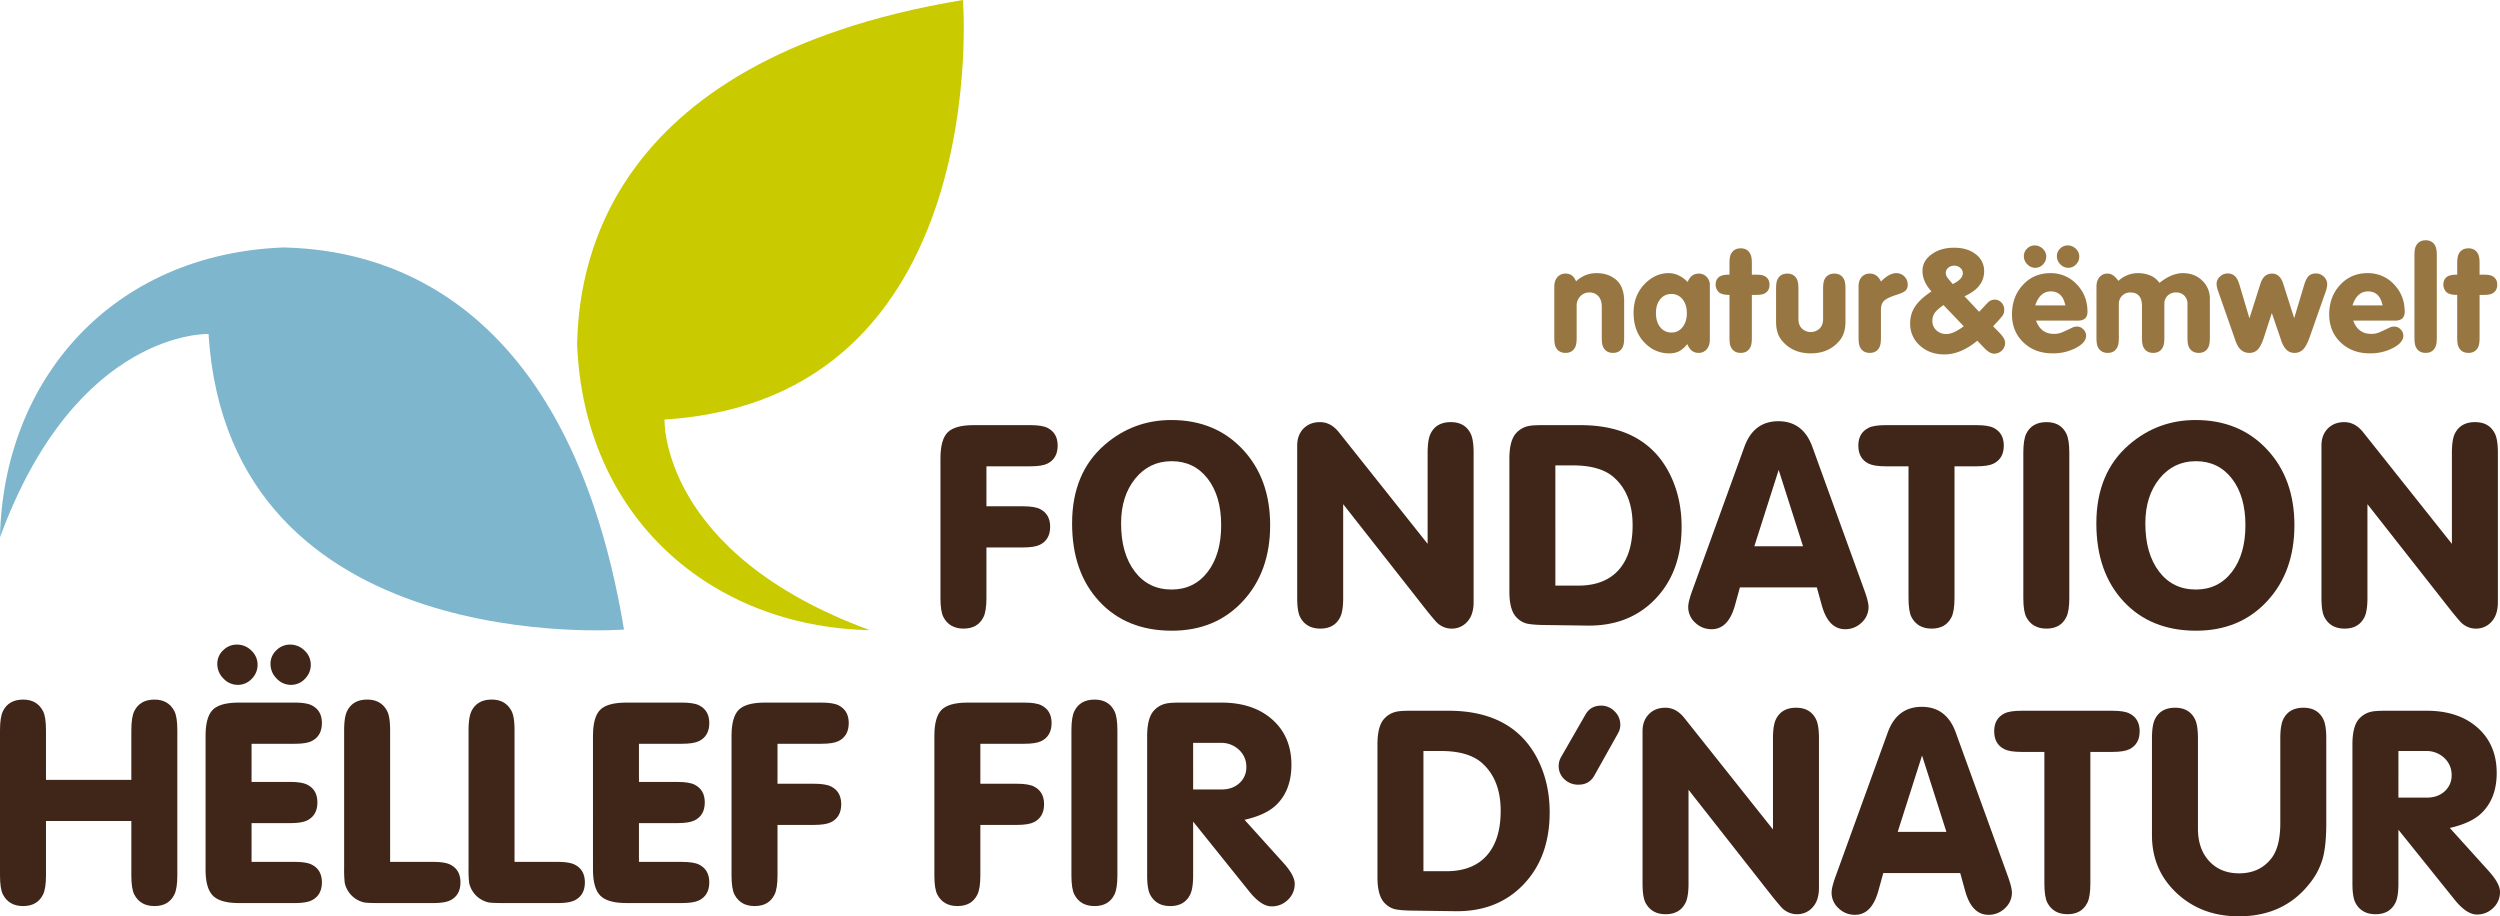
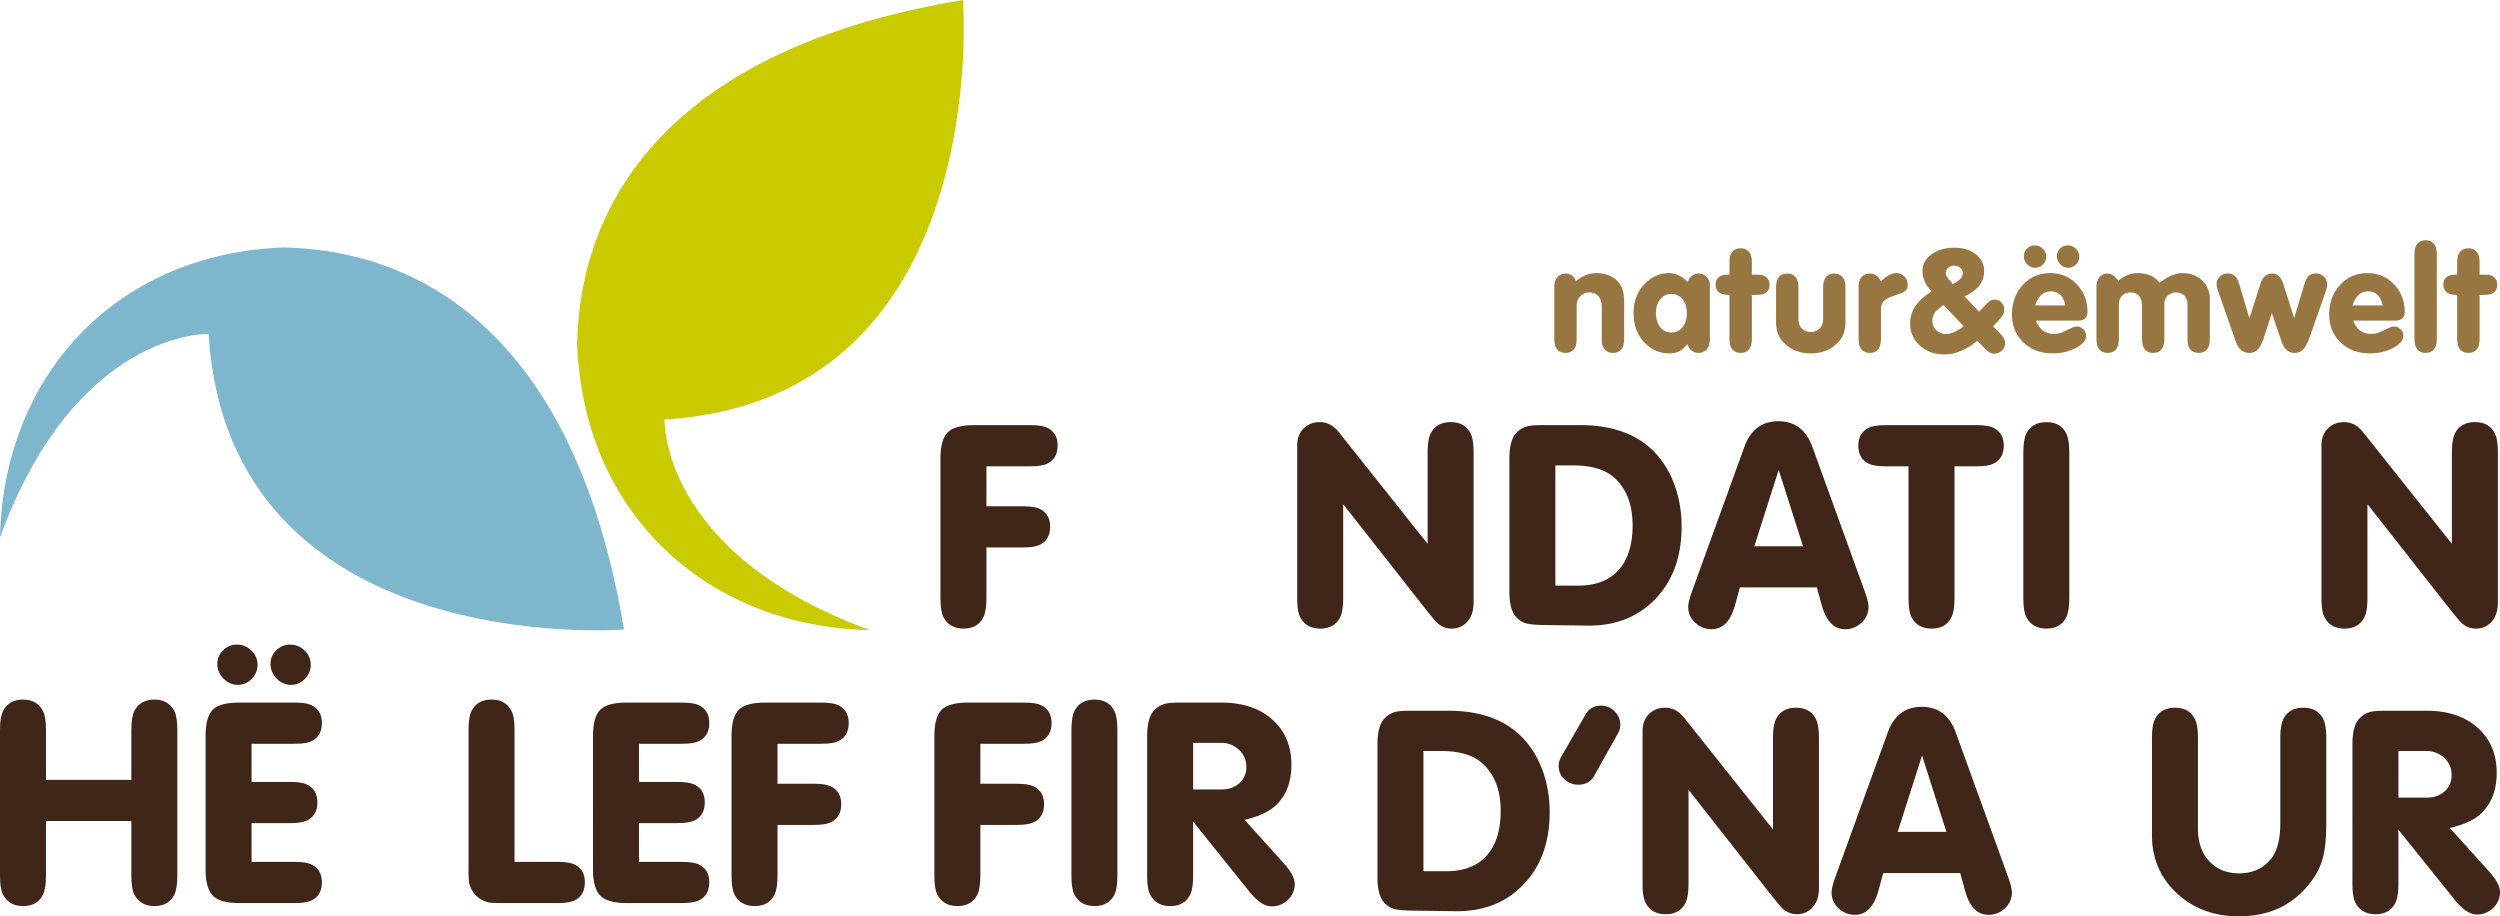
<svg xmlns="http://www.w3.org/2000/svg" id="Group_57" data-name="Group 57" width="2717.855" height="996.163" viewBox="0 0 2717.855 996.163">
  <defs>
    <clipPath id="clip-path">
      <rect id="Rectangle_42" data-name="Rectangle 42" width="2717.855" height="996.163" fill="none" />
    </clipPath>
  </defs>
  <g id="Group_52" data-name="Group 52">
    <g id="Group_51" data-name="Group 51" clip-path="url(#clip-path)">
      <path id="Path_32" data-name="Path 32" d="M0,584.1C3.521,413.112,121.338,275.9,308.769,269c68.019,2.185,303.912,19.023,369.6,415.4,0,0-429.52,34.04-451.662-321.309,0,0-143.66-5.222-226.708,221.005" fill="#7db6cd" />
      <path id="Path_33" data-name="Path 33" d="M945.568,685.055C772.957,681.486,634.38,562.5,627.385,373.221,629.6,304.538,646.621,66.336,1046.871,0c0,0,34.361,433.748-324.442,456.1,0,0-5.3,145.059,223.139,228.951" fill="#c9ca00" />
    </g>
  </g>
  <g id="Group_54" data-name="Group 54">
    <g id="Group_53" data-name="Group 53" clip-path="url(#clip-path)">
      <path id="Path_34" data-name="Path 34" d="M1689.73,367.433V311.667q0-6.453,3.393-10.342a11.373,11.373,0,0,1,9.018-3.889q7.943,0,11.253,8.439a31.759,31.759,0,0,1,22.339-8.936q12.907,0,21.43,7.447t8.522,23.167v39.88q0,6.949-1.655,10.094-3.146,6.124-10.425,6.123-7.447,0-10.591-6.123-1.655-3.141-1.654-10.094V333.345q0-7.115-3.641-11.253a12.553,12.553,0,0,0-9.928-4.137,13.008,13.008,0,0,0-9.764,4.137,14.242,14.242,0,0,0-3.972,10.26v35.081q0,6.949-1.654,10.094-3.146,6.124-10.425,6.123-7.447,0-10.591-6.123-1.656-3.141-1.655-10.094" fill="#987642" />
      <path id="Path_35" data-name="Path 35" d="M1858.849,309.847v59.407q0,6.453-3.392,10.425a11.092,11.092,0,0,1-8.853,3.971q-8.607,0-12.246-9.6a30.393,30.393,0,0,1-8.936,7.861,24.024,24.024,0,0,1-11.086,2.234,35.447,35.447,0,0,1-24-9.267q-14.4-12.741-14.4-34.75,0-19.525,12.741-32.1,11.251-11.085,25.318-11.087,11.251,0,20.685,9.6,3.805-9.1,12.08-9.1a11.555,11.555,0,0,1,8.6,3.558,12.17,12.17,0,0,1,3.475,8.853m-41.866,9.763a14.821,14.821,0,0,0-12.08,5.709q-4.635,5.709-4.633,14.976,0,9.6,4.633,15.389a14.9,14.9,0,0,0,12.246,5.792,14.663,14.663,0,0,0,12.079-5.874q4.632-5.872,4.634-15.141t-4.634-15.059a14.914,14.914,0,0,0-12.245-5.792" fill="#987642" />
      <path id="Path_36" data-name="Path 36" d="M1904.52,320.6v46.83q0,6.949-1.655,10.094-3.146,6.124-10.425,6.123-7.446,0-10.591-6.123-1.655-3.141-1.654-10.094V320.6q-9.27,0-12.163-3.558a11.55,11.55,0,0,1-2.9-7.364q0-9.266,9.433-10.756a38.644,38.644,0,0,1,5.626-.331V286.018q0-6.783,1.654-9.929,3.142-6.12,10.591-6.122,7.28,0,10.425,6.122,1.651,3.146,1.655,9.929v12.576h4.468q6.454,0,9.266,1.489,5.461,2.817,5.461,9.433,0,6.787-5.461,9.6-2.816,1.488-9.266,1.489Z" fill="#987642" />
      <path id="Path_37" data-name="Path 37" d="M2006.287,313.653v36.074q0,12.578-5.957,20.023-11.584,14.4-31.772,14.4t-31.771-14.4q-5.958-7.446-5.958-20.023V313.653q0-6.95,1.655-10.094,3.141-6.12,10.591-6.123,7.28,0,10.425,6.123,1.651,3.312,1.654,10.094v33.1q0,6.787,3.889,10.508a14.02,14.02,0,0,0,19.03,0q3.886-3.725,3.889-10.508v-33.1q0-6.95,1.655-10.094,3.141-6.12,10.59-6.123,7.28,0,10.426,6.123,1.651,3.312,1.654,10.094" fill="#987642" />
      <path id="Path_38" data-name="Path 38" d="M2020.516,367.433v-56.1q0-6.287,3.31-10.094a11.237,11.237,0,0,1,8.936-3.806q8.1,0,12.079,8.6,9.1-9.1,16.714-9.1a11.97,11.97,0,0,1,8.771,3.641,12.163,12.163,0,0,1,3.639,8.936q0,4.3-2.481,6.536t-9.929,4.551q-9.928,3.146-13.321,6.454t-3.393,9.763v30.613q0,6.949-1.654,10.094-3.146,6.124-10.425,6.123-7.447,0-10.591-6.123-1.656-3.141-1.655-10.094" fill="#987642" />
      <path id="Path_39" data-name="Path 39" d="M2135.688,322.092l15.885,16.879,9.1-9.6a10.549,10.549,0,0,1,7.778-3.64,9.922,9.922,0,0,1,7.364,3.144,10.719,10.719,0,0,1,3.06,7.777,11.451,11.451,0,0,1-1.158,5.461q-1.158,2.152-6.619,7.943l-4.3,4.633,6.95,7.116q6.12,6.291,6.123,10.921A11.3,11.3,0,0,1,2176.4,381a11.689,11.689,0,0,1-8.6,3.475q-4.8,0-10.756-6.288l-7.447-7.777q-18.036,14.892-35.743,14.893-16.053,0-26.642-9.6a31.212,31.212,0,0,1-10.59-24.16,32.473,32.473,0,0,1,5.378-18.368q5.375-8.106,17.789-16.382-9.766-10.588-9.764-22.34,0-10.754,9.846-17.954t24.574-7.2q14.4,0,23.5,7.115a22.439,22.439,0,0,1,9.1,18.534q0,17.541-21.346,27.138m-.828,32.6-22.009-23q-6.951,4.8-9.515,8.439a14.552,14.552,0,0,0-2.565,8.605,13.581,13.581,0,0,0,4.3,10.343A15.282,15.282,0,0,0,2116,363.131q7.608,0,18.864-8.44m-16.547-51.3,4.632,5.461q10.922-5.461,10.922-11.749a7.53,7.53,0,0,0-2.731-5.875,9.8,9.8,0,0,0-6.7-2.4,9.457,9.457,0,0,0-6.454,2.317,7.21,7.21,0,0,0-2.648,5.626q0,3.146,2.98,6.619" fill="#987642" />
      <path id="Path_40" data-name="Path 40" d="M2258.8,348.569h-45.341q5.294,14.4,19.36,14.4a22.445,22.445,0,0,0,7.2-.993q2.892-.993,12.825-5.792a11.694,11.694,0,0,1,5.295-1.158,9.233,9.233,0,0,1,6.784,3.061,9.624,9.624,0,0,1,2.979,6.867q0,7.447-11.169,13.321a53.388,53.388,0,0,1-25.236,5.875q-19.36,0-31.772-11.915t-12.41-30.448q0-19.194,11.831-32.02t29.869-12.824a38.224,38.224,0,0,1,28.71,12.162q11.667,12.164,11.667,29.869,0,9.6-10.591,9.6m-46.83-81.746a12.237,12.237,0,0,1,8.852,3.64,11.461,11.461,0,0,1,3.724,8.44,11.908,11.908,0,0,1-3.558,8.6,11.318,11.318,0,0,1-8.357,3.64,11.778,11.778,0,0,1-8.688-3.806,12.368,12.368,0,0,1-3.722-8.936,11.118,11.118,0,0,1,3.474-8.108,11.3,11.3,0,0,1,8.275-3.475m.661,65.2H2245.4q-1.489-6.12-3.475-8.936-4.305-6.286-12.411-6.288-11.914,0-16.879,15.224m35.247-65.2a12.243,12.243,0,0,1,8.854,3.64,11.466,11.466,0,0,1,3.722,8.44,11.9,11.9,0,0,1-3.557,8.6,11.318,11.318,0,0,1-8.357,3.64,11.776,11.776,0,0,1-8.687-3.806,12.362,12.362,0,0,1-3.724-8.936,11.112,11.112,0,0,1,3.476-8.108,11.292,11.292,0,0,1,8.273-3.475" fill="#987642" />
      <path id="Path_41" data-name="Path 41" d="M2279.153,367.433V311.5q0-6.287,3.31-10.176a10.948,10.948,0,0,1,8.77-3.889q6.287,0,11.749,7.943a31.159,31.159,0,0,1,21.347-8.44,33.513,33.513,0,0,1,16.548,4.138,25.773,25.773,0,0,1,6.784,6.453q13.238-10.587,25.484-10.591,12.573,0,20.933,8.026a26.73,26.73,0,0,1,8.356,20.106v42.362q0,6.949-1.654,10.094-3.147,6.124-10.426,6.123-7.446,0-10.59-6.123-1.656-3.141-1.655-10.094v-36.9a12.485,12.485,0,0,0-3.393-9.1,12.033,12.033,0,0,0-9.018-3.475,12.592,12.592,0,0,0-9.184,3.475,12.149,12.149,0,0,0-3.557,9.1v36.9q0,6.949-1.656,10.094-3.144,6.124-10.424,6.123-7.447,0-10.591-6.123-1.656-3.141-1.654-10.094V332.848q0-14.893-12.577-14.893a12.173,12.173,0,0,0-12.577,12.577v36.9q0,6.949-1.654,10.094-3.145,6.124-10.425,6.123-7.447,0-10.591-6.123-1.656-3.141-1.655-10.094" fill="#987642" />
      <path id="Path_42" data-name="Path 42" d="M2494.108,345.921l10.756-35.909q2.148-7.111,4.965-9.928t7.943-2.813a11.909,11.909,0,0,1,8.6,3.557,11.331,11.331,0,0,1,3.64,8.357,26.234,26.234,0,0,1-1.82,8.274l-17.21,48.982q-3.312,9.432-7.032,13.32a12.8,12.8,0,0,1-9.681,3.889q-9.6,0-14.065-12.907L2469.783,340.3l-8.44,26.146q-3.144,9.6-6.7,13.4a12.2,12.2,0,0,1-9.349,3.806q-10.426,0-14.894-12.907l-18.7-53.449a28.356,28.356,0,0,1-1.986-8.44,10.875,10.875,0,0,1,3.641-8.108,11.844,11.844,0,0,1,8.44-3.475,11.232,11.232,0,0,1,8.273,3.309q2.646,2.649,4.634,9.267l10.756,36.24,11.914-37.564q3.475-11.085,12.742-11.087,8.6,0,12.08,11.087Z" fill="#987642" />
      <path id="Path_43" data-name="Path 43" d="M2603.657,348.569h-45.341q5.294,14.4,19.36,14.4a22.474,22.474,0,0,0,7.2-.992q2.892-.993,12.825-5.792a11.694,11.694,0,0,1,5.3-1.159,9.233,9.233,0,0,1,6.784,3.061,9.627,9.627,0,0,1,2.98,6.868q0,7.447-11.17,13.321a53.388,53.388,0,0,1-25.236,5.874q-19.36,0-31.772-11.914t-12.41-30.448q0-19.194,11.831-32.02t29.869-12.825a38.224,38.224,0,0,1,28.71,12.163q11.667,12.162,11.667,29.869,0,9.6-10.591,9.6m-46.169-16.548h32.765q-1.489-6.12-3.475-8.936-4.305-6.286-12.411-6.288-11.913,0-16.879,15.224" fill="#987642" />
      <path id="Path_44" data-name="Path 44" d="M2649.16,277.247v90.187q0,6.949-1.654,10.094-3.146,6.121-10.425,6.122-7.448,0-10.591-6.122-1.656-3.141-1.655-10.094V277.247q0-6.781,1.655-9.928,3.141-6.12,10.591-6.122,7.278,0,10.425,6.122,1.651,3.145,1.654,9.928" fill="#987642" />
      <path id="Path_45" data-name="Path 45" d="M2695.657,320.6v46.83q0,6.949-1.655,10.094-3.145,6.124-10.425,6.123-7.446,0-10.591-6.123-1.655-3.141-1.654-10.094V320.6q-9.27,0-12.163-3.558a11.551,11.551,0,0,1-2.9-7.364q0-9.266,9.433-10.756a38.64,38.64,0,0,1,5.626-.331V286.018q0-6.783,1.654-9.929,3.142-6.12,10.591-6.122,7.28,0,10.425,6.122,1.652,3.146,1.655,9.929v12.576h4.468q6.454,0,9.266,1.489,5.461,2.817,5.461,9.433,0,6.787-5.461,9.6-2.816,1.488-9.266,1.489Z" fill="#987642" />
    </g>
  </g>
  <g id="Group_56" data-name="Group 56">
    <g id="Group_55" data-name="Group 55" clip-path="url(#clip-path)">
      <path id="Path_46" data-name="Path 46" d="M1072.4,506.942V550.4h39.535q12.744,0,18.625,2.94,11.1,5.561,11.109,19.278,0,14.052-11.109,19.6-5.882,2.941-18.625,2.941H1072.4v54.892q0,14.382-3.268,20.912-6.21,12.42-21.565,12.416t-21.891-12.416q-3.27-6.2-3.267-20.912V498.447q0-20.584,7.842-28.426t28.426-7.842H1120.1q12.742,0,18.624,2.94,11.1,5.561,11.109,19.278,0,14.052-11.109,19.605-5.882,2.94-18.624,2.94Z" fill="#402618" />
-       <path id="Path_47" data-name="Path 47" d="M1273.338,456.624q47.7,0,77.6,31.858t29.9,82.5q0,50.651-29.732,82.666t-77.111,32.02q-49.341,0-78.908-31.857t-29.57-84.789q0-54.893,35.615-85.606,31.036-26.787,72.209-26.793m.327,44.764q-24.185,0-39.536,18.951t-15.357,48.684q0,32.676,14.867,52.278t40.026,19.6q24.505,0,39.208-19.115t14.7-50.808q0-31.687-14.7-50.644t-39.208-18.951" fill="#402618" />
      <path id="Path_48" data-name="Path 48" d="M1460.227,548.111V650.053q0,14.382-3.267,20.912-6.21,12.421-21.565,12.417T1413.5,670.965q-3.269-6.2-3.267-20.912V484.4q0-11.433,6.862-18.461t17.971-7.025q11.763,0,20.584,11.109l96.388,121.221v-99q0-14.373,3.268-20.911,6.2-12.414,21.892-12.416,15.352,0,21.564,12.416,3.262,6.54,3.268,20.911V654.629q0,13.722-6.862,21.237a22.1,22.1,0,0,1-16.991,7.516,22.733,22.733,0,0,1-15.683-6.209q-.981-.651-10.129-11.762Z" fill="#402618" />
      <path id="Path_49" data-name="Path 49" d="M1640.915,643.192V498.773q0-20.585,7.842-28.426a24.538,24.538,0,0,1,13.07-7.188q4.242-.981,15.356-.98h40.843q43.13,0,69.922,19.931,18.946,14.052,29.57,37.9t10.619,52.6q0,48.69-28.426,78.418t-74.17,29.08l-48.685-.653q-12.742-.323-17.971-1.8a23.555,23.555,0,0,1-10.128-6.372q-7.842-7.842-7.842-28.1m49.991-6.534h24.833q28.748,0,43.946-16.991t15.194-48.684q0-33.649-19.932-51.625-14.7-13.393-45.09-13.4h-18.951Z" fill="#402618" />
      <path id="Path_50" data-name="Path 50" d="M1975.169,638.618h-83.645l-5.229,18.951q-7.19,26.466-25.485,26.466a25.1,25.1,0,0,1-17.971-7.188,22.73,22.73,0,0,1-7.514-16.991q0-5.551,4.248-17.317L1896.425,485.7q10.123-27.768,36.921-27.773t36.922,27.773l56.852,156.835q4.243,11.763,4.248,17.317a22.748,22.748,0,0,1-7.514,16.991,25.114,25.114,0,0,1-17.972,7.188q-18.3,0-25.485-26.466Zm-15.029-44.763-26.467-82.992-26.465,82.992Z" fill="#402618" />
      <path id="Path_51" data-name="Path 51" d="M2124.818,506.942V650.054q0,14.382-3.268,20.912-6.209,12.42-21.564,12.416t-21.892-12.416q-3.268-6.2-3.267-20.912V506.942H2050q-12.743,0-18.624-2.94-11.113-5.553-11.11-19.605,0-13.722,11.11-19.278,5.882-2.94,18.624-2.94h98.676q12.743,0,18.624,2.94,11.1,5.561,11.109,19.278,0,14.052-11.109,19.605-5.881,2.94-18.624,2.94Z" fill="#402618" />
      <path id="Path_52" data-name="Path 52" d="M2199.641,492.239q0-14.375,3.267-20.911,6.2-12.414,21.892-12.417,15.352,0,21.565,12.417,3.261,6.54,3.267,20.911V650.054q0,14.382-3.267,20.912-6.213,12.42-21.565,12.416t-21.892-12.416q-3.27-6.2-3.267-20.912Z" fill="#402618" />
-       <path id="Path_53" data-name="Path 53" d="M2386.855,456.624q47.7,0,77.6,31.858t29.9,82.5q0,50.651-29.733,82.666t-77.111,32.02q-49.341,0-78.907-31.857t-29.571-84.789q0-54.893,35.615-85.606,31.036-26.787,72.209-26.793m.327,44.764q-24.183,0-39.536,18.951t-15.356,48.684q0,32.676,14.866,52.278t40.026,19.6q24.507,0,39.209-19.115t14.7-50.808q0-31.687-14.7-50.644t-39.209-18.951" fill="#402618" />
      <path id="Path_54" data-name="Path 54" d="M2573.745,548.111V650.053q0,14.382-3.267,20.912-6.21,12.421-21.565,12.417t-21.892-12.417q-3.268-6.2-3.267-20.912V484.4q0-11.433,6.862-18.461t17.971-7.025q11.763,0,20.584,11.109l96.388,121.221v-99q0-14.373,3.268-20.911,6.2-12.414,21.892-12.416,15.353,0,21.564,12.416,3.263,6.54,3.268,20.911V654.629q0,13.722-6.862,21.237a22.1,22.1,0,0,1-16.991,7.516,22.733,22.733,0,0,1-15.683-6.209q-.981-.651-10.129-11.762Z" fill="#402618" />
      <path id="Path_55" data-name="Path 55" d="M1497.491,953.686V809.268q0-20.585,7.842-28.427a24.542,24.542,0,0,1,13.069-7.188q4.242-.98,15.356-.98H1574.6q43.13,0,69.922,19.931,18.947,14.052,29.57,37.9t10.619,52.6q0,48.69-28.426,78.417t-74.17,29.08l-48.684-.652q-12.744-.322-17.971-1.8a23.546,23.546,0,0,1-10.128-6.373q-7.844-7.84-7.842-28.1m49.991-6.533h24.832q28.748,0,43.946-16.992t15.194-48.684q0-33.648-19.931-51.625-14.7-13.392-45.091-13.4h-18.95Z" fill="#402618" />
      <path id="Path_56" data-name="Path 56" d="M1697.127,822.991l26.466-46.07q5.551-9.8,16.99-9.8a20.113,20.113,0,0,1,14.7,6.209,19.757,19.757,0,0,1,6.208,14.377,17.851,17.851,0,0,1-2.288,9.148L1733.4,842.923q-5.561,10.131-17.318,10.129a21.464,21.464,0,0,1-15.357-5.882,19.036,19.036,0,0,1-6.208-14.376,19.421,19.421,0,0,1,2.614-9.8" fill="#402618" />
      <path id="Path_57" data-name="Path 57" d="M1835.663,858.606V960.547q0,14.382-3.267,20.913-6.21,12.422-21.565,12.416t-21.892-12.416q-3.268-6.2-3.267-20.913V794.891q0-11.433,6.861-18.461t17.971-7.025q11.765,0,20.585,11.109l96.388,121.221v-99q0-14.373,3.268-20.911,6.2-12.416,21.892-12.417,15.352,0,21.564,12.417,3.262,6.54,3.268,20.911V965.124q0,13.722-6.862,21.236a22.092,22.092,0,0,1-16.991,7.516,22.732,22.732,0,0,1-15.683-6.208q-.981-.653-10.129-11.763Z" fill="#402618" />
      <path id="Path_58" data-name="Path 58" d="M2131.038,949.113h-83.645l-5.229,18.951q-7.189,26.466-25.485,26.467a25.1,25.1,0,0,1-17.971-7.19,22.727,22.727,0,0,1-7.515-16.99q0-5.551,4.247-17.316L2052.294,796.2q10.124-27.768,36.921-27.773t36.922,27.773l56.852,156.836q4.244,11.762,4.248,17.316a22.745,22.745,0,0,1-7.515,16.99,25.112,25.112,0,0,1-17.971,7.19q-18.3,0-25.485-26.467Zm-15.03-44.763-26.466-82.992-26.466,82.992Z" fill="#402618" />
-       <path id="Path_59" data-name="Path 59" d="M2272.518,817.436V960.547q0,14.382-3.268,20.912-6.21,12.423-21.564,12.416t-21.893-12.416q-3.267-6.2-3.267-20.912V817.436H2197.7q-12.744,0-18.624-2.94-11.113-5.553-11.111-19.6,0-13.722,11.111-19.277,5.88-2.941,18.624-2.942h98.675q12.742,0,18.624,2.942,11.1,5.559,11.11,19.277,0,14.052-11.11,19.6-5.881,2.94-18.624,2.94Z" fill="#402618" />
      <path id="Path_60" data-name="Path 60" d="M2529,802.733v92.141q0,24.184-3.758,38.064a76.825,76.825,0,0,1-13.887,26.957q-28.1,36.267-77.437,36.268-40.518,0-67.472-25.159t-26.956-63.06V802.733q0-14.373,3.268-20.911,6.2-12.414,21.891-12.417,15.355,0,21.565,12.417,3.264,6.54,3.267,20.911v98.021q0,22.225,12.253,35.452t32.511,13.234q22.866,0,35.614-16.992,9.144-12.414,9.15-37.574V802.733q0-14.373,3.266-20.911,6.2-12.414,21.892-12.417,15.354,0,21.565,12.417,3.262,6.54,3.268,20.911" fill="#402618" />
      <path id="Path_61" data-name="Path 61" d="M2607.417,902.063v58.485q0,14.382-3.267,20.912-6.21,12.423-21.565,12.416t-21.892-12.416q-3.269-6.2-3.267-20.912V809.269q0-20.586,7.842-28.427a24.537,24.537,0,0,1,13.07-7.188q4.242-.981,15.356-.981h44.437q34.629,0,55.383,18.461t20.748,49.175q0,28.1-16.991,44.11-11.112,10.46-33.981,15.684l42.476,47.051q12.084,13.4,12.089,22.545a23.334,23.334,0,0,1-7.351,17.316A24.55,24.55,0,0,1,2692.7,994.2q-11.11,0-23.851-15.684Zm0-34.962h31.041q11.763,0,19.277-6.861a22.819,22.819,0,0,0,7.515-17.644,24.532,24.532,0,0,0-8-18.624,27.8,27.8,0,0,0-19.767-7.516h-30.061Z" fill="#402618" />
      <path id="Path_62" data-name="Path 62" d="M142.788,892.557H49.994V951.7q0,14.382-3.267,20.912-6.212,12.42-21.565,12.416T3.27,972.609Q0,966.405,0,951.7V793.882q0-14.375,3.267-20.911,6.2-12.414,21.892-12.417,15.024,0,21.565,12.417,3.261,6.21,3.267,20.911v53.912h92.794V793.882q0-14.375,3.268-20.911,6.2-12.414,21.891-12.417,15.025,0,21.565,12.417,3.261,6.21,3.267,20.911V951.7q0,14.382-3.267,20.912-6.211,12.42-21.565,12.416t-21.891-12.416q-3.271-6.2-3.268-20.912Z" fill="#402618" />
      <path id="Path_63" data-name="Path 63" d="M273.484,808.585v41.5h41.823q12.742,0,18.624,2.941,11.1,5.559,11.109,19.277,0,14.052-11.109,19.6-5.881,2.941-18.624,2.941H273.484v42.148h46.724q12.742,0,18.624,2.942,11.1,5.559,11.109,19.277,0,14.052-11.109,19.605-5.881,2.94-18.624,2.94H259.761q-20.263,0-28.263-8.005t-8.005-28.263V800.09q0-20.586,7.842-28.427t28.426-7.841h60.447q12.742,0,18.624,2.94,11.1,5.56,11.109,19.278,0,14.052-11.109,19.605-5.881,2.94-18.624,2.94Zm-16.01-107.824a21.948,21.948,0,0,1,15.847,6.535,20.79,20.79,0,0,1,6.7,15.357,21.28,21.28,0,0,1-6.372,15.356,20.475,20.475,0,0,1-15.193,6.535,21.057,21.057,0,0,1-15.52-6.861,22.2,22.2,0,0,1-6.7-16.011,19.855,19.855,0,0,1,6.371-14.7,20.644,20.644,0,0,1,14.867-6.208m57.833,0a21.947,21.947,0,0,1,15.847,6.535,20.79,20.79,0,0,1,6.7,15.357,21.283,21.283,0,0,1-6.371,15.356,20.478,20.478,0,0,1-15.194,6.535,21.057,21.057,0,0,1-15.52-6.861,22.2,22.2,0,0,1-6.7-16.011,19.855,19.855,0,0,1,6.371-14.7,20.644,20.644,0,0,1,14.867-6.208" fill="#402618" />
-       <path id="Path_64" data-name="Path 64" d="M424.111,936.993h46.725q12.742,0,18.624,2.941,11.1,5.559,11.108,19.278,0,14.052-11.108,19.6-5.881,2.94-18.624,2.941H411.7q-11.763,0-15.684-.654a27.884,27.884,0,0,1-21.237-21.238,125.924,125.924,0,0,1-.654-16.01V793.882q0-14.375,3.267-20.911,6.2-12.416,21.892-12.417,15.025,0,21.565,12.417,3.263,6.208,3.267,20.911Z" fill="#402618" />
      <path id="Path_65" data-name="Path 65" d="M559.376,936.993H606.1q12.742,0,18.624,2.941,11.1,5.559,11.108,19.278,0,14.052-11.108,19.6-5.881,2.94-18.624,2.941H546.96q-11.763,0-15.684-.654a27.884,27.884,0,0,1-21.237-21.238,125.924,125.924,0,0,1-.654-16.01V793.882q0-14.375,3.267-20.911,6.2-12.416,21.892-12.417,15.025,0,21.565,12.417,3.262,6.208,3.267,20.911Z" fill="#402618" />
      <path id="Path_66" data-name="Path 66" d="M694.642,808.585v41.5h41.823q12.742,0,18.624,2.941,11.1,5.559,11.11,19.277,0,14.052-11.11,19.6-5.881,2.941-18.624,2.942H694.642v42.148h46.725q12.742,0,18.624,2.942,11.1,5.559,11.108,19.277,0,14.052-11.108,19.6-5.882,2.94-18.624,2.941H680.919q-20.262,0-28.262-8.005t-8.006-28.264V800.09q0-20.586,7.842-28.427t28.426-7.842h60.448q12.742,0,18.624,2.941,11.1,5.56,11.108,19.278,0,14.052-11.108,19.605-5.882,2.94-18.624,2.94Z" fill="#402618" />
      <path id="Path_67" data-name="Path 67" d="M845.269,808.585v43.456H884.8q12.742,0,18.624,2.941,11.1,5.561,11.11,19.278,0,14.052-11.11,19.6-5.882,2.94-18.624,2.941H845.269V951.7q0,14.382-3.267,20.912-6.21,12.422-21.565,12.416t-21.892-12.416q-3.268-6.2-3.267-20.912V800.09q0-20.586,7.842-28.427t28.426-7.842h61.427q12.742,0,18.624,2.941,11.1,5.56,11.11,19.278,0,14.052-11.11,19.605-5.881,2.94-18.624,2.94Z" fill="#402618" />
      <path id="Path_68" data-name="Path 68" d="M1065.787,808.585v43.456h39.535q12.744,0,18.625,2.941,11.1,5.561,11.109,19.278,0,14.052-11.109,19.6-5.882,2.94-18.625,2.941h-39.535V951.7q0,14.382-3.268,20.912-6.21,12.422-21.565,12.416t-21.891-12.416q-3.27-6.2-3.267-20.912V800.09q0-20.586,7.842-28.427t28.426-7.842h61.427q12.742,0,18.624,2.941,11.1,5.56,11.109,19.278,0,14.052-11.109,19.605-5.882,2.94-18.624,2.94Z" fill="#402618" />
      <path id="Path_69" data-name="Path 69" d="M1164.785,793.882q0-14.375,3.267-20.911,6.2-12.414,21.892-12.417,15.354,0,21.565,12.417,3.261,6.539,3.267,20.911V951.7q0,14.382-3.267,20.913-6.211,12.42-21.565,12.416t-21.892-12.416q-3.27-6.2-3.267-20.913Z" fill="#402618" />
      <path id="Path_70" data-name="Path 70" d="M1297.107,893.211V951.7q0,14.382-3.268,20.912-6.21,12.422-21.565,12.416t-21.891-12.416q-3.27-6.2-3.267-20.912V800.416q0-20.585,7.842-28.426a24.535,24.535,0,0,1,13.069-7.188q4.243-.981,15.357-.981h44.436q34.631,0,55.384,18.461t20.748,49.175q0,28.1-16.992,44.109-11.109,10.461-33.981,15.684l42.477,47.051q12.085,13.4,12.09,22.545a23.337,23.337,0,0,1-7.352,17.317,24.556,24.556,0,0,1-17.808,7.188q-11.11,0-23.852-15.684Zm0-34.962h31.04q11.763,0,19.277-6.861a22.819,22.819,0,0,0,7.516-17.644,24.527,24.527,0,0,0-8.006-18.624,27.8,27.8,0,0,0-19.767-7.516h-30.06Z" fill="#402618" />
    </g>
  </g>
</svg>